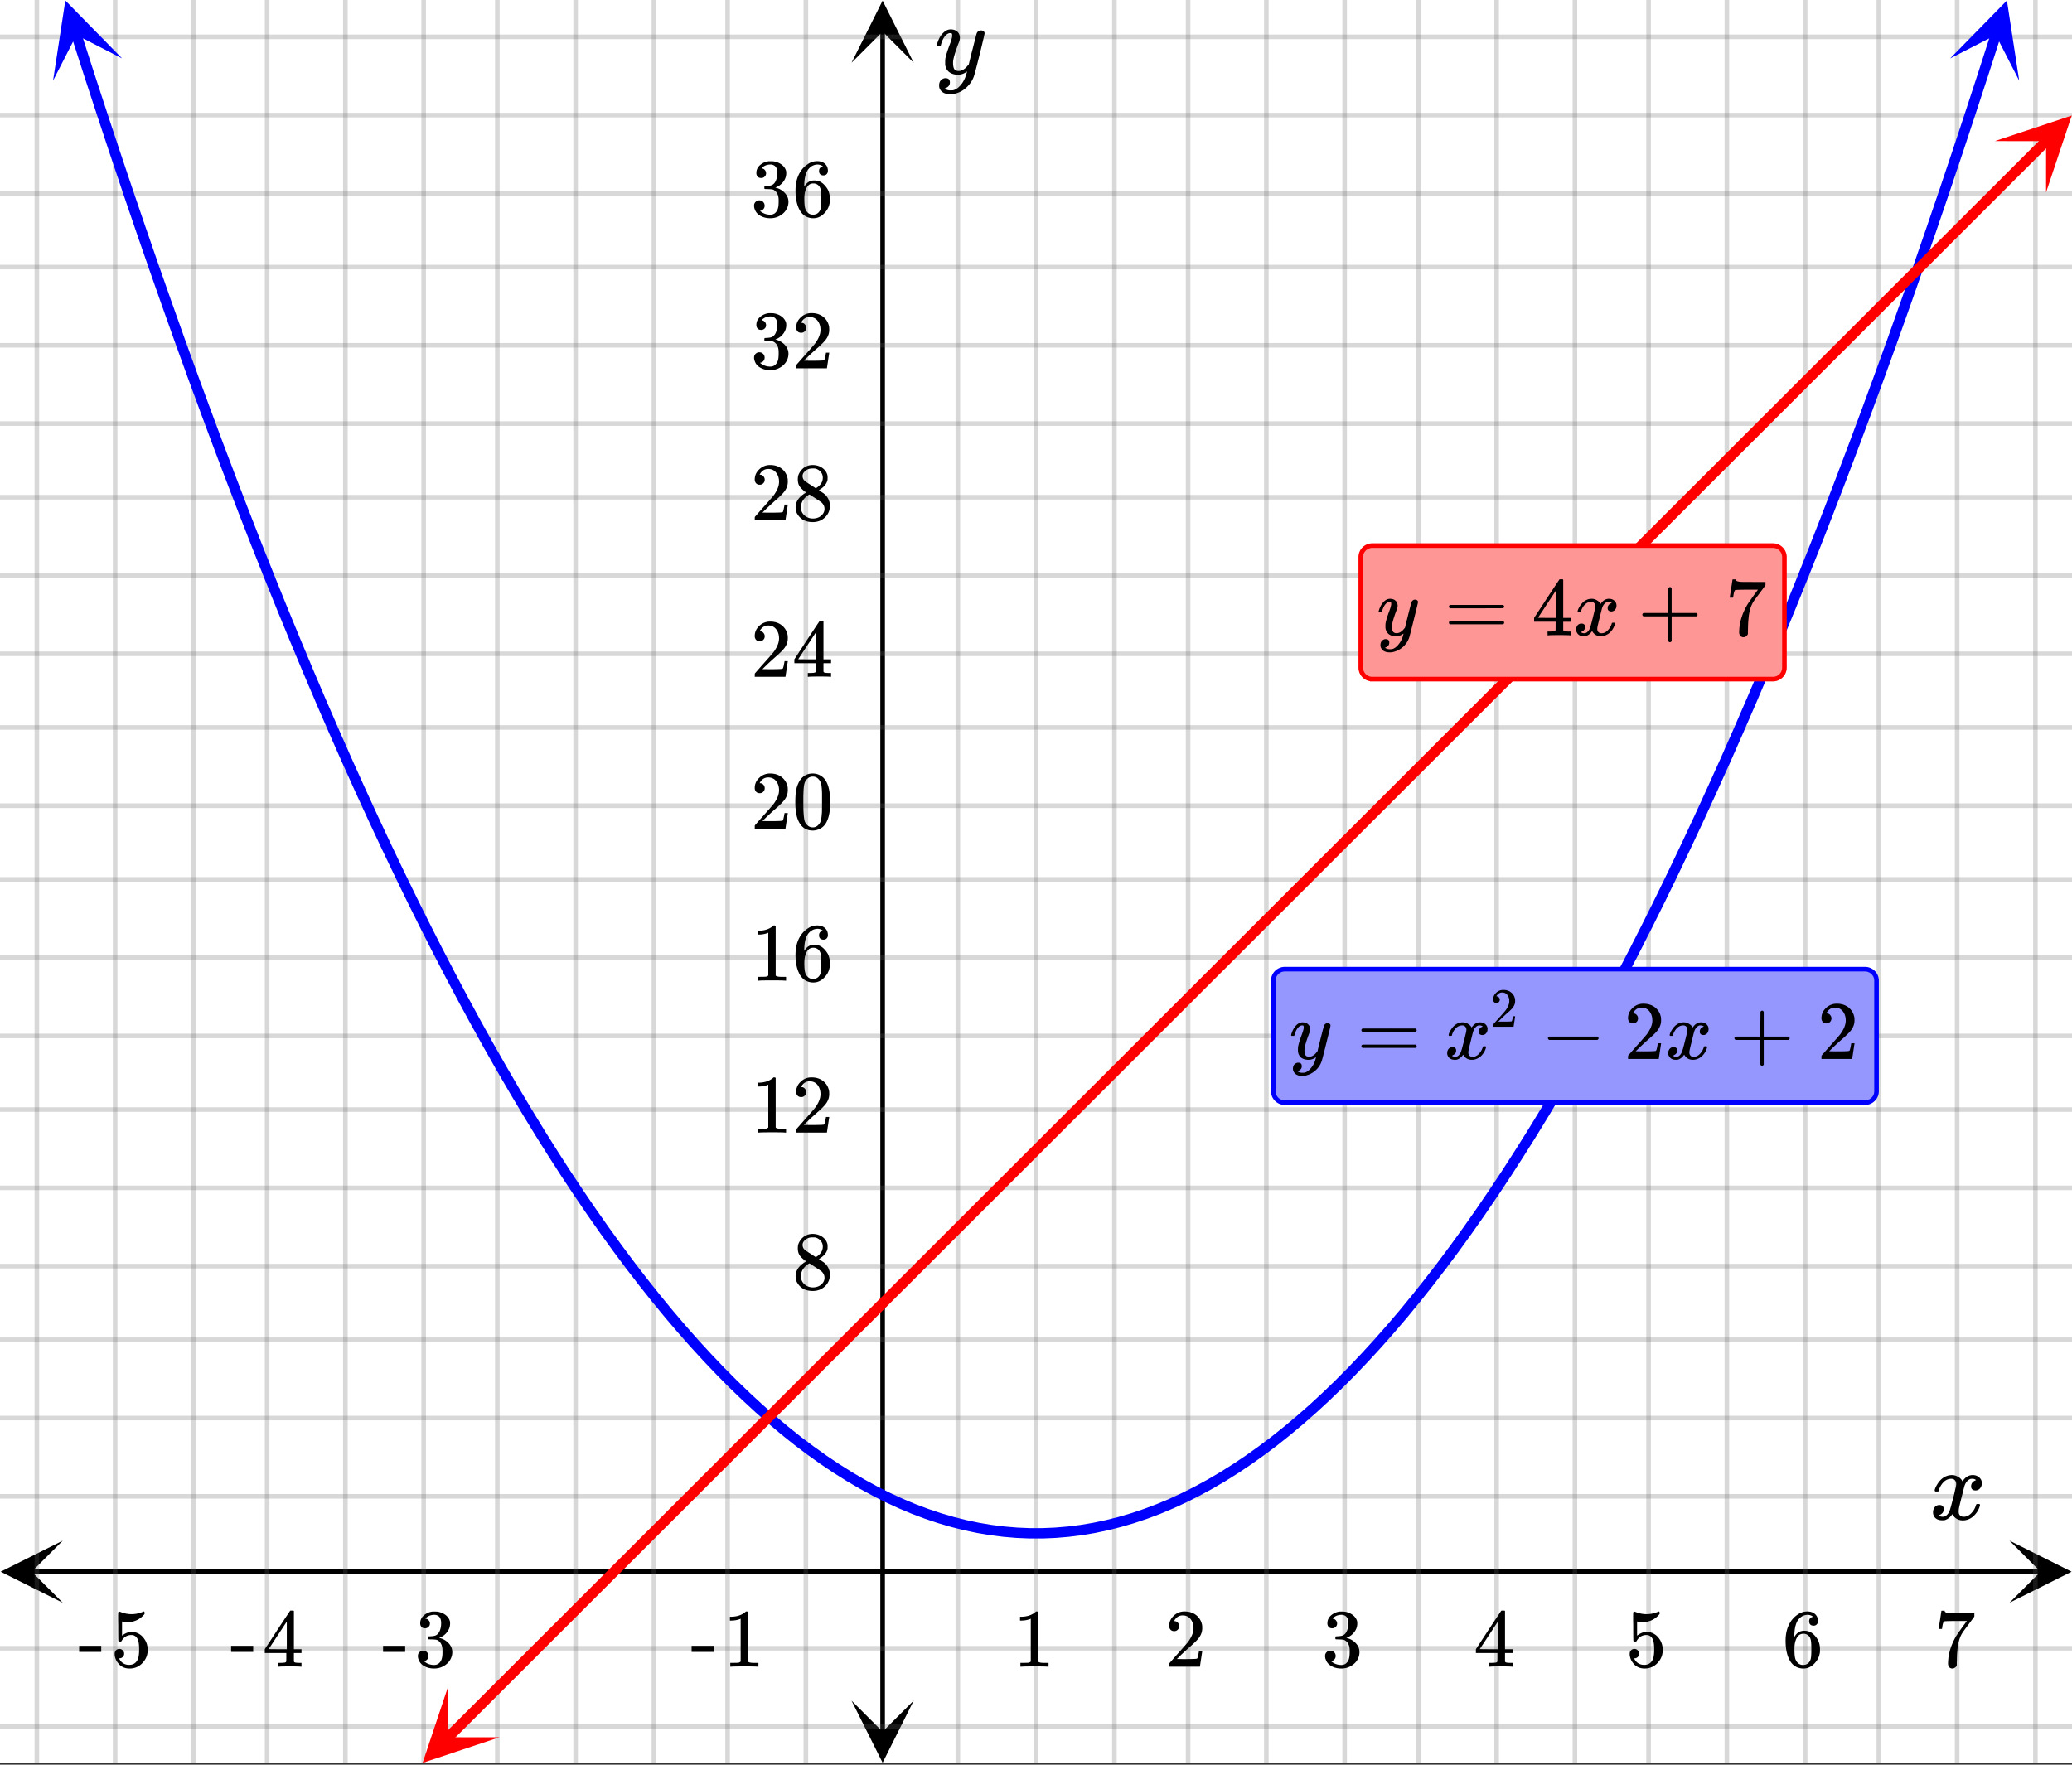
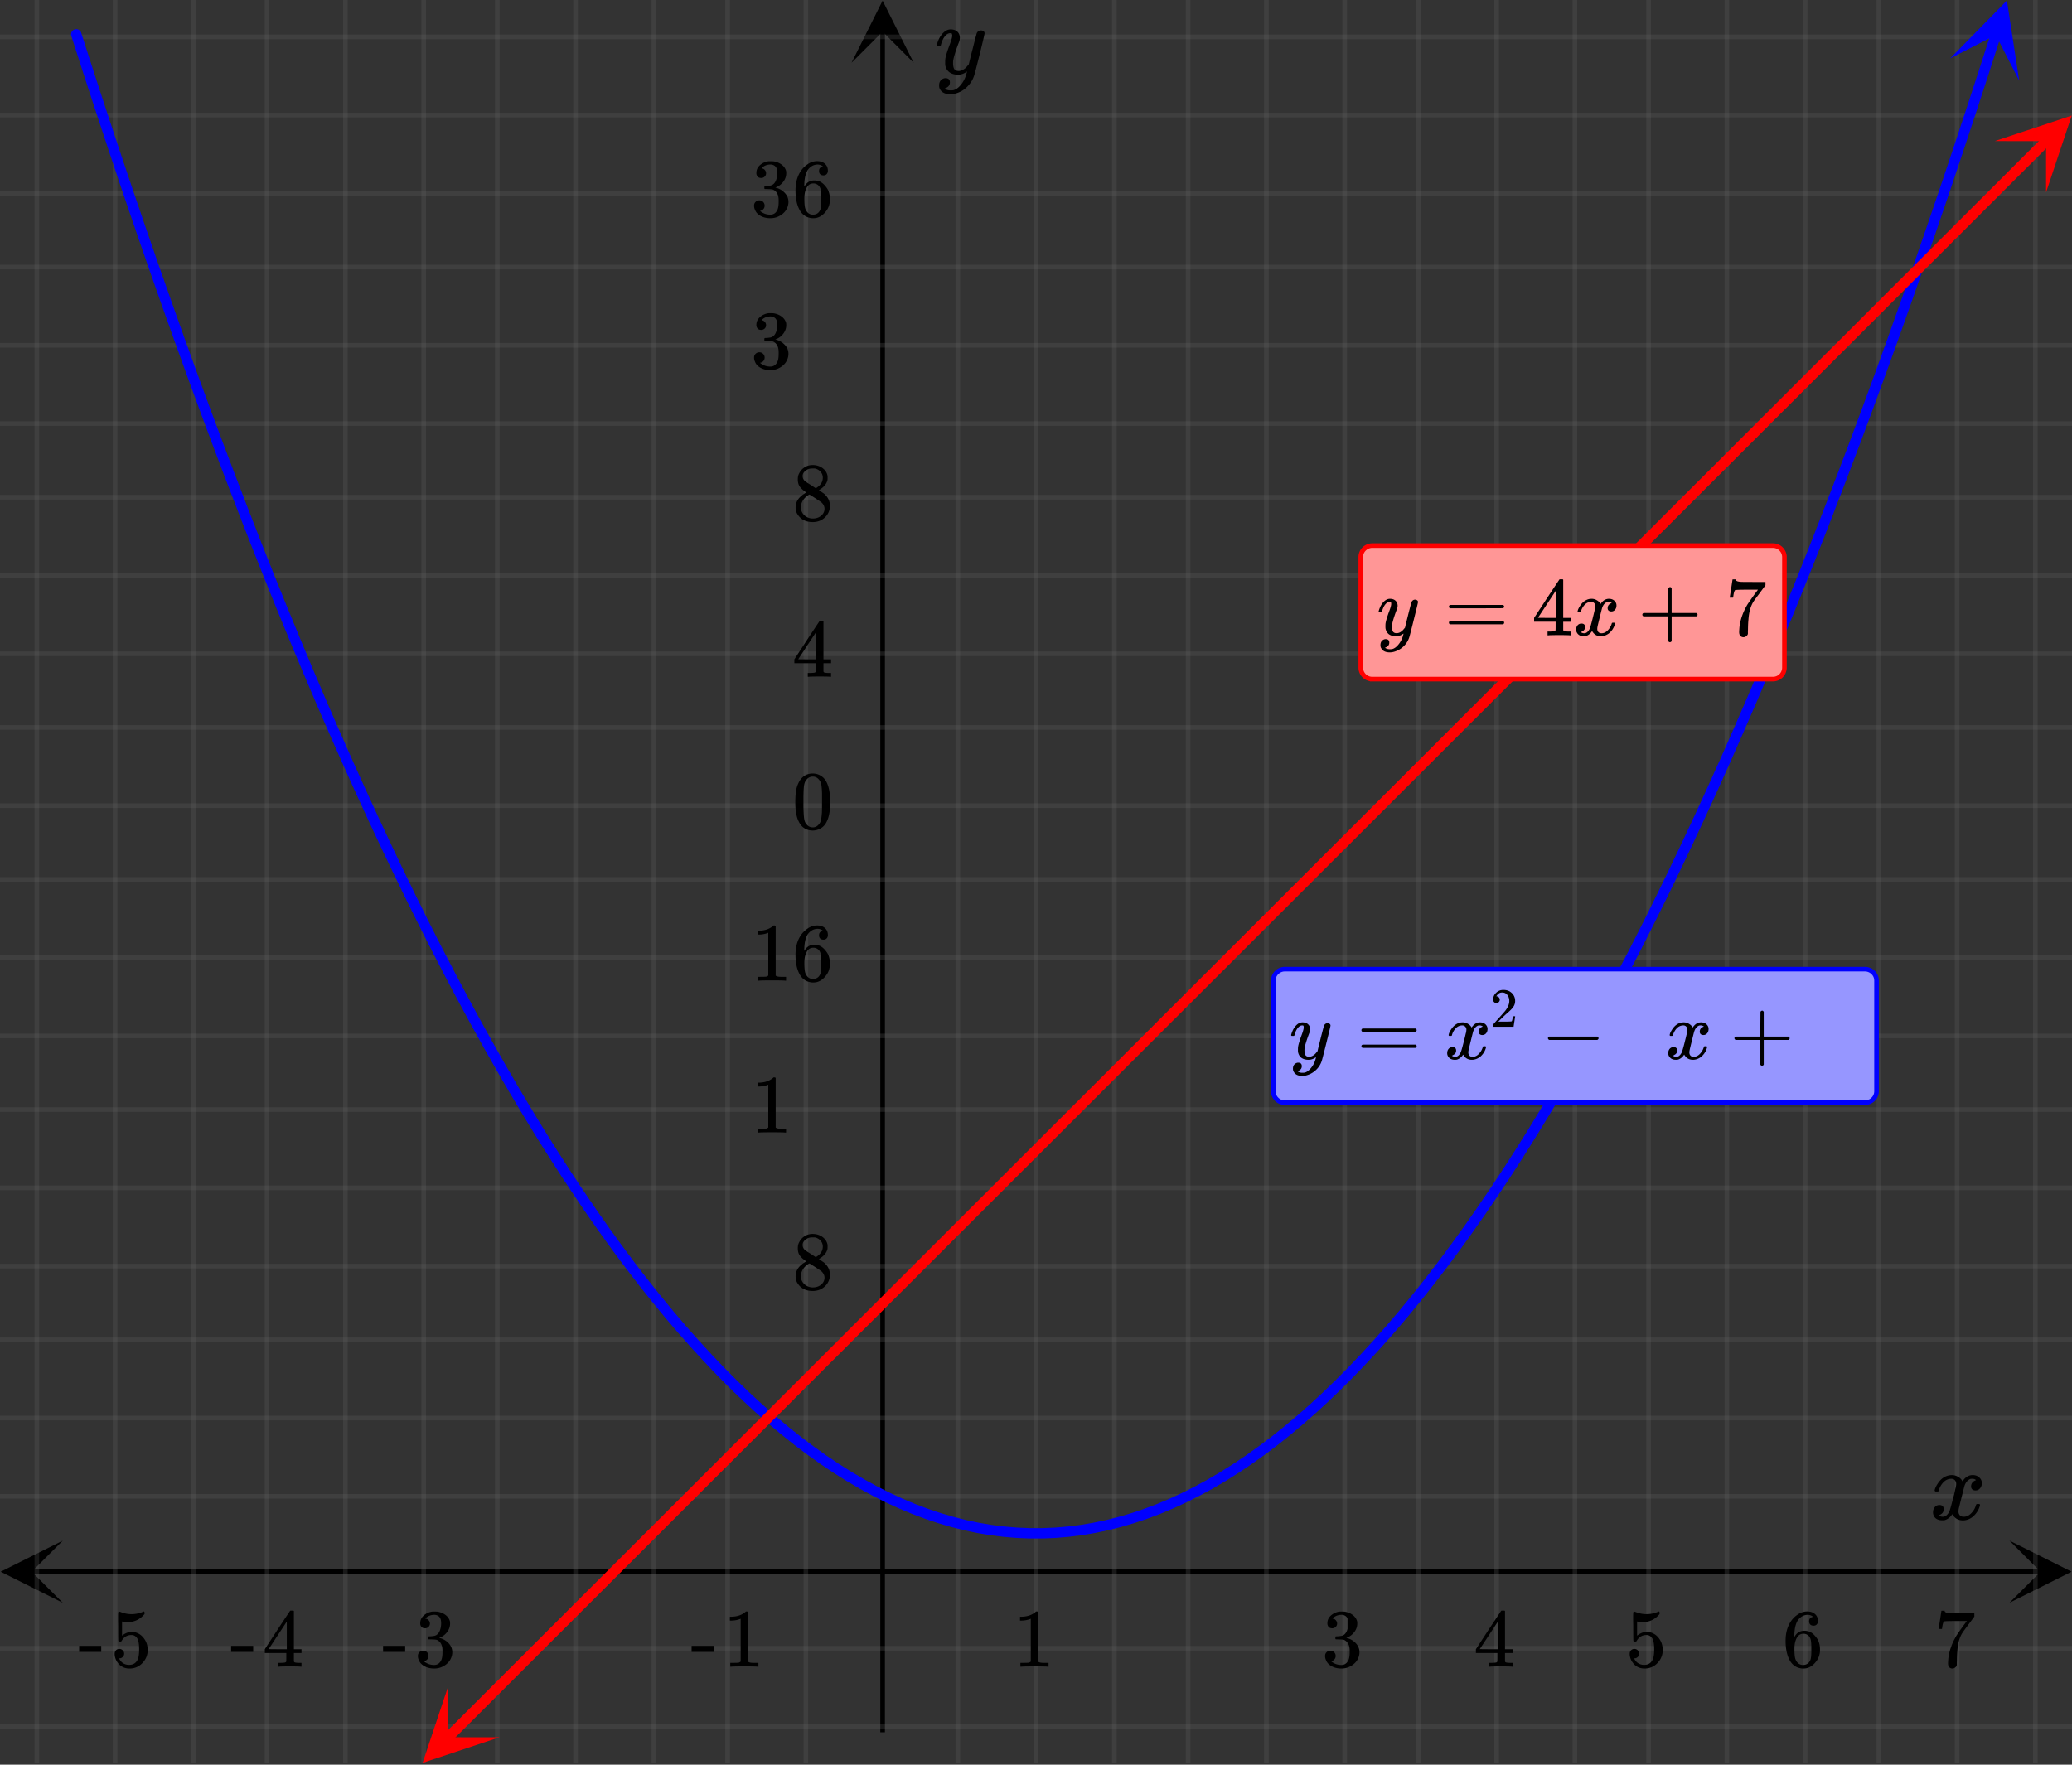
<svg xmlns="http://www.w3.org/2000/svg" xmlns:xlink="http://www.w3.org/1999/xlink" width="449.28" height="382.72" viewBox="0 0 336.96 287.04">
  <rect x="0" y="0" width="336.96" height="287.04" fill="#333333" stroke="none" />
  <defs>
    <symbol overflow="visible" id="p">
      <path d="M.953-4.531c-.074-.063-.11-.125-.11-.188.04-.289.212-.664.516-1.125.508-.77 1.149-1.21 1.922-1.328.145-.02.258-.031.344-.031.375 0 .723.101 1.047.297.32.187.55.43.687.718a3.71 3.71 0 0 0 .266-.343c.406-.446.867-.672 1.39-.672.446 0 .805.133 1.079.39.281.25.422.56.422.922 0 .336-.102.618-.297.844a.916.916 0 0 1-.75.344c-.211 0-.383-.055-.516-.172a.636.636 0 0 1-.187-.469c0-.5.27-.843.812-1.031a.921.921 0 0 0-.172-.125c-.105-.063-.261-.094-.468-.094-.149 0-.25.012-.313.032-.418.18-.727.539-.922 1.078-.031.093-.187.703-.469 1.828-.28 1.125-.433 1.758-.453 1.89a2.74 2.74 0 0 0-.047.5c0 .262.07.47.22.625.155.149.359.22.609.22.457 0 .867-.192 1.234-.579.375-.383.625-.813.75-1.281.039-.114.078-.176.11-.188.03-.02.113-.031.25-.031.206 0 .312.047.312.14 0 .012-.012.07-.031.172-.188.68-.57 1.266-1.141 1.766-.512.399-1.047.594-1.61.594-.761 0-1.34-.336-1.734-1.016-.312.492-.715.813-1.203.969-.105.02-.246.031-.422.031C1.441.156.992-.062.734-.5a1.316 1.316 0 0 1-.156-.656c0-.32.094-.598.281-.828a.95.95 0 0 1 .75-.344c.47 0 .704.23.704.687 0 .399-.188.688-.563.875l-.094.047-.078.031a.123.123 0 0 1-.047.016l-.047.016c0 .031.082.086.25.156.125.055.266.078.422.078.383 0 .723-.242 1.016-.734.113-.196.32-.907.625-2.125.07-.25.144-.524.219-.828.07-.301.125-.536.156-.704.039-.164.066-.265.078-.296.063-.29.094-.5.094-.625 0-.27-.074-.477-.219-.625-.137-.157-.328-.235-.578-.235-.492 0-.918.188-1.281.563a3.171 3.171 0 0 0-.75 1.297c-.024.105-.047.168-.079.187-.023.012-.109.016-.265.016zm0 0" />
    </symbol>
    <symbol overflow="visible" id="y">
      <path d="M7.531-7.031c.157 0 .285.043.39.125a.41.41 0 0 1 .173.343c0 .137-.266 1.278-.797 3.422-.531 2.137-.84 3.305-.922 3.516a4.073 4.073 0 0 1-.844 1.469 4.38 4.38 0 0 1-1.343 1.078c-.586.281-1.133.422-1.641.422-.824 0-1.387-.262-1.688-.781-.105-.157-.156-.376-.156-.657 0-.367.102-.652.313-.86.226-.21.468-.312.718-.312.477 0 .72.227.72.688 0 .394-.196.687-.579.875-.023.008-.047.02-.078.031-.031.02-.059.035-.078.047-.024.008-.043.016-.063.016l-.047.03c.032.063.145.13.344.204.176.063.352.094.531.094h.125c.188 0 .329-.012.422-.031.414-.118.805-.391 1.172-.829.375-.437.66-.96.86-1.562.113-.363.171-.578.171-.64 0-.009-.011-.005-.03.015a.546.546 0 0 0-.095.062c-.406.29-.855.438-1.343.438-.555 0-1.012-.133-1.375-.39-.356-.259-.586-.634-.688-1.126a4.332 4.332 0 0 1-.016-.5c0-.258.008-.46.032-.61.07-.456.32-1.253.75-2.39.238-.644.36-1.093.36-1.343A.756.756 0 0 0 2.78-6.5c-.031-.063-.094-.094-.187-.094h-.078c-.25 0-.493.117-.72.344-.355.355-.62.875-.796 1.563 0 .011-.008.03-.016.062a.22.22 0 0 1-.03.063l-.032.015C.91-4.535.89-4.53.859-4.53H.437c-.062-.063-.093-.11-.093-.14 0-.04.015-.118.047-.235.226-.758.57-1.352 1.03-1.782.364-.343.75-.515 1.157-.515.457 0 .82.125 1.094.375.27.25.406.594.406 1.031-.023.211-.039.324-.047.344 0 .074-.086.308-.25.703-.449 1.21-.715 2.094-.797 2.656a3.234 3.234 0 0 0-.015.375c0 .418.062.735.187.953.133.22.375.329.719.329.25 0 .484-.063.703-.188.227-.133.399-.266.516-.39.113-.126.258-.298.437-.516 0-.008.024-.117.078-.328.051-.22.13-.536.235-.954.101-.425.207-.832.312-1.218.407-1.625.63-2.477.672-2.563a.735.735 0 0 1 .703-.437zm0 0" />
    </symbol>
    <symbol overflow="visible" id="q">
      <path d="M5.61 0c-.157-.031-.872-.047-2.141-.047C2.207-.047 1.5-.03 1.344 0h-.157v-.625h.344c.52 0 .86-.008 1.016-.031.07-.008.18-.067.328-.172v-6.969c-.023 0-.059.016-.11.047a4.134 4.134 0 0 1-1.39.25h-.25v-.625h.25c.758-.02 1.39-.188 1.89-.5a2.46 2.46 0 0 0 .422-.313c.008-.03.063-.046.157-.046a.36.36 0 0 1 .234.078v8.078c.133.137.43.203.89.203h.798V0zm0 0" />
    </symbol>
    <symbol overflow="visible" id="r">
-       <path d="M1.484-5.781c-.25 0-.449-.078-.593-.235a.872.872 0 0 1-.22-.609c0-.645.243-1.195.735-1.656a2.46 2.46 0 0 1 1.766-.703c.77 0 1.41.21 1.922.625.508.418.82.964.937 1.64.008.168.016.32.016.453 0 .524-.156 1.012-.469 1.47-.25.374-.758.89-1.516 1.546-.324.281-.777.695-1.359 1.234l-.781.766 1.016.016c1.414 0 2.164-.024 2.25-.079.039-.007.085-.101.14-.28.031-.095.094-.4.188-.923v-.03h.53v.03l-.374 2.47V0h-5v-.25c0-.188.008-.29.031-.313.008-.007.383-.437 1.125-1.28.977-1.095 1.61-1.813 1.89-2.157.602-.82.907-1.57.907-2.25 0-.594-.156-1.086-.469-1.484-.312-.407-.746-.61-1.297-.61-.523 0-.945.235-1.265.703-.024.032-.047.079-.078.141a.274.274 0 0 0-.047.078c0 .012.02.016.062.016a.68.68 0 0 1 .547.25.801.801 0 0 1 .219.562c0 .23-.078.422-.235.578a.76.76 0 0 1-.578.235zm0 0" />
-     </symbol>
+       </symbol>
    <symbol overflow="visible" id="s">
      <path d="M1.719-6.25c-.25 0-.446-.07-.578-.219a.863.863 0 0 1-.204-.593c0-.508.196-.938.594-1.282a2.566 2.566 0 0 1 1.407-.625h.203c.312 0 .507.008.593.016.301.043.602.137.907.281.593.305.968.727 1.125 1.266.02.093.03.218.03.375 0 .523-.167.996-.5 1.422-.323.418-.73.714-1.218.89-.055.024-.055.04 0 .047.008 0 .05.012.125.031.55.157 1.016.446 1.39.86.376.418.563.89.563 1.422 0 .367-.086.718-.25 1.062-.218.461-.574.84-1.062 1.14-.492.302-1.04.454-1.64.454-.595 0-1.122-.125-1.579-.375-.46-.25-.766-.586-.922-1.016a1.45 1.45 0 0 1-.14-.656c0-.25.082-.453.25-.61a.831.831 0 0 1 .609-.25c.25 0 .453.087.61.25.163.169.25.372.25.61 0 .21-.063.39-.188.547a.768.768 0 0 1-.469.281l-.094.031c.489.407 1.047.61 1.672.61.5 0 .875-.239 1.125-.719.156-.29.234-.742.234-1.36v-.265c0-.852-.292-1.426-.875-1.719-.124-.05-.398-.082-.812-.093l-.563-.016-.046-.031c-.024-.02-.032-.086-.032-.204 0-.113.008-.18.032-.203.03-.03.054-.046.078-.046.25 0 .508-.02.781-.063.395-.05.695-.27.906-.656.207-.395.313-.867.313-1.422 0-.582-.157-.973-.469-1.172a1.131 1.131 0 0 0-.64-.188c-.45 0-.844.122-1.188.36l-.125.094a.671.671 0 0 0-.094.109l-.047.047a.88.88 0 0 0 .094.031c.176.024.328.11.453.266.125.148.188.32.188.515a.715.715 0 0 1-.235.547.76.76 0 0 1-.562.219zm0 0" />
    </symbol>
    <symbol overflow="visible" id="t">
      <path d="M6.234 0c-.125-.031-.71-.047-1.75-.047-1.074 0-1.671.016-1.796.047h-.126v-.625h.422c.383-.008.618-.031.704-.063a.286.286 0 0 0 .171-.14c.008-.008.016-.25.016-.719v-.672h-3.5v-.625l2.031-3.11A431.58 431.58 0 0 1 4.5-9.108c.02-.008.113-.016.281-.016h.25l.078.078v6.203h1.235v.625H5.109V-.89a.25.25 0 0 0 .079.157c.07.062.328.101.765.109h.39V0zm-2.28-2.844v-4.5L1-2.859l1.469.015zm0 0" />
    </symbol>
    <symbol overflow="visible" id="u">
      <path d="M1.438-2.89a.72.72 0 0 1 .546.234.72.72 0 0 1 .235.547c0 .21-.078.386-.235.53a.73.73 0 0 1-.515.22h-.094l.047.062c.133.293.336.531.61.719.28.187.609.281.984.281.644 0 1.101-.27 1.375-.812.175-.332.265-.907.265-1.72 0-.925-.125-1.55-.375-1.874-.23-.3-.515-.453-.86-.453-.698 0-1.23.308-1.593.922a.312.312 0 0 1-.094.125.761.761 0 0 1-.203.015c-.148 0-.23-.031-.25-.093-.023-.032-.031-.817-.031-2.36 0-.258-.008-.57-.016-.937v-.72c0-.5.032-.75.094-.75a.047.047 0 0 1 .047-.03l.25.078a4.646 4.646 0 0 0 3.625-.016.402.402 0 0 1 .172-.062c.07 0 .11.086.11.25v.171C4.8-7.686 3.878-7.25 2.765-7.25c-.282 0-.532-.023-.75-.078l-.141-.031v2.312c.508-.406 1.035-.61 1.578-.61.164 0 .348.024.547.063.602.157 1.094.5 1.469 1.032.383.523.578 1.14.578 1.859 0 .812-.29 1.515-.86 2.11-.562.593-1.261.89-2.093.89C2.52.297 2.035.14 1.64-.172a1.618 1.618 0 0 1-.438-.453C.93-.945.758-1.348.687-1.828c0-.02-.007-.055-.015-.11v-.14c0-.25.07-.445.219-.594a.745.745 0 0 1 .546-.219zm0 0" />
    </symbol>
    <symbol overflow="visible" id="v">
      <path d="M5.031-8.11c-.199-.195-.48-.304-.843-.328-.625 0-1.153.274-1.579.813-.418.586-.625 1.492-.625 2.719L2-4.86l.11-.172c.363-.54.859-.813 1.484-.813.414 0 .781.09 1.094.266a2.6 2.6 0 0 1 .64.547c.219.242.395.492.531.75.196.449.297.933.297 1.453v.234c0 .211-.027.403-.078.578-.105.532-.383 1.032-.828 1.5-.387.407-.82.66-1.297.766a2.688 2.688 0 0 1-.547.047c-.168 0-.32-.016-.453-.047-.668-.125-1.2-.484-1.594-1.078C.83-1.66.563-2.79.563-4.218c0-.97.171-1.817.515-2.548.344-.726.82-1.296 1.438-1.703a2.62 2.62 0 0 1 1.562-.515c.531 0 .953.14 1.266.421.32.282.484.665.484 1.141 0 .23-.07.414-.203.547-.125.137-.297.203-.516.203-.218 0-.398-.062-.53-.187-.126-.125-.188-.301-.188-.532 0-.406.21-.644.64-.718zm-.593 3.235a1.18 1.18 0 0 0-.97-.484c-.335 0-.605.105-.812.312C2.22-4.597 2-3.883 2-2.907c0 .794.05 1.345.156 1.657.094.273.242.5.453.688.22.187.477.28.782.28.457 0 .804-.171 1.046-.515.133-.187.22-.41.25-.672.04-.258.063-.64.063-1.14v-.422c0-.508-.023-.895-.063-1.156a1.566 1.566 0 0 0-.25-.688zm0 0" />
    </symbol>
    <symbol overflow="visible" id="w">
      <path d="M.734-6.172C.742-6.192.82-6.68.97-7.64l.219-1.453c0-.008.085-.015.265-.015h.266v.046c0 .094.066.172.203.235.133.062.367.105.703.125.344.012 1.102.015 2.281.015h1.64v.532l-.921 1.25c-.137.187-.293.398-.469.625l-.39.531a7.378 7.378 0 0 0-.157.234c-.468.73-.746 1.704-.828 2.922-.043.375-.07.883-.078 1.516 0 .125-.008.258-.015.39v.438a.62.62 0 0 1-.266.375.674.674 0 0 1-.438.172.692.692 0 0 1-.53-.219c-.126-.144-.188-.351-.188-.625 0-.125.015-.379.046-.765.133-1.208.555-2.426 1.266-3.657.176-.281.55-.82 1.125-1.625l.625-.843h-1.25c-1.574 0-2.398.027-2.469.078-.043.023-.093.12-.156.296a3.92 3.92 0 0 0-.125.625c-.023.157-.039.247-.047.266v.031H.734zm0 0" />
    </symbol>
    <symbol overflow="visible" id="x">
      <path d="M.14-2.406v-.985h3.594v.985zm0 0" />
    </symbol>
    <symbol overflow="visible" id="z">
      <path d="M2.313-4.516c-.438-.289-.778-.593-1.016-.906-.242-.312-.36-.723-.36-1.234 0-.383.07-.707.22-.969.195-.406.488-.734.874-.984.383-.25.82-.375 1.313-.375.613 0 1.144.164 1.594.484.445.324.722.734.828 1.234.007.055.015.164.015.329 0 .199-.008.328-.015.39-.137.594-.547 1.11-1.235 1.547l-.156.11c.5.343.758.523.781.53.664.544 1 1.215 1 2.016 0 .73-.265 1.356-.797 1.875-.53.508-1.199.766-2 .766C2.254.297 1.441-.11.922-.922c-.23-.32-.344-.71-.344-1.172 0-.976.578-1.785 1.735-2.422zM5-6.922c0-.383-.125-.71-.375-.984a1.69 1.69 0 0 0-.922-.516h-.437c-.48 0-.883.164-1.204.485-.23.21-.343.453-.343.734 0 .387.164.695.5.922.039.043.328.23.86.562l.78.516c.008-.008.067-.047.172-.11a2.95 2.95 0 0 0 .25-.187C4.758-5.883 5-6.36 5-6.922zM1.437-2.109c0 .523.192.96.579 1.312a2.01 2.01 0 0 0 1.359.516c.363 0 .695-.07 1-.219.3-.156.531-.36.688-.61.144-.226.218-.472.218-.734 0-.383-.156-.726-.468-1.031-.075-.07-.45-.328-1.125-.766l-.407-.265C3.133-4 3.02-4.07 2.937-4.125l-.109-.063-.156.079c-.563.367-.938.812-1.125 1.343-.074.243-.11.461-.11.657zm0 0" />
    </symbol>
    <symbol overflow="visible" id="A">
      <path d="M1.297-7.89c.5-.727 1.187-1.094 2.062-1.094.657 0 1.227.226 1.72.671.25.243.456.547.624.922.332.75.5 1.778.5 3.079 0 1.398-.195 2.46-.578 3.187-.25.523-.621.902-1.11 1.14a2.534 2.534 0 0 1-1.14.282c-1.031 0-1.79-.473-2.266-1.422-.386-.727-.578-1.79-.578-3.188 0-.832.051-1.519.156-2.062a4.48 4.48 0 0 1 .61-1.516zm3.031-.157a1.24 1.24 0 0 0-.953-.437c-.375 0-.7.148-.969.437-.199.211-.336.465-.406.766-.074.293-.121.797-.14 1.515 0 .063-.008.246-.016.547v.735c0 .855.008 1.453.031 1.796.031.637.082 1.09.156 1.36.07.273.207.508.406.703.25.273.563.406.938.406.363 0 .664-.133.906-.406.196-.195.332-.43.407-.703.07-.27.128-.723.171-1.36.008-.343.016-.94.016-1.796v-.735-.547c-.023-.718-.07-1.222-.14-1.515-.075-.301-.212-.555-.407-.766zm0 0" />
    </symbol>
    <symbol overflow="visible" id="C">
      <path d="M.75-4.672c0-.125.063-.219.188-.281H9.53c.133.062.203.156.203.281 0 .094-.062.18-.187.25l-4.281.016H.969C.82-4.457.75-4.546.75-4.672zm0 2.61c0-.133.07-.223.219-.266h8.578a.249.249 0 0 0 .062.047l.063.047c.02.011.035.039.047.078.008.031.015.062.015.094 0 .117-.07.203-.203.265H.937C.813-1.859.75-1.945.75-2.063zm0 0" />
    </symbol>
    <symbol overflow="visible" id="E">
      <path d="M1.328-3.094c-.137-.07-.203-.164-.203-.281 0-.113.066-.203.203-.266h7.828c.133.075.203.168.203.282 0 .105-.07.195-.203.265zm0 0" />
    </symbol>
    <symbol overflow="visible" id="G">
      <path d="M.938-3.094C.813-3.164.75-3.258.75-3.375c0-.113.063-.203.188-.266h4.03v-2.015l.016-2.032c.094-.113.18-.171.266-.171.113 0 .203.07.266.203v4.015H9.53c.133.075.203.168.203.282 0 .105-.07.195-.203.265H5.516V.922c-.063.125-.157.187-.282.187-.117 0-.203-.062-.265-.187v-4.016zm0 0" />
    </symbol>
    <symbol overflow="visible" id="B">
      <path d="M6.234-5.813c.125 0 .227.04.313.11.094.062.14.152.14.266 0 .117-.226 1.058-.671 2.828C5.578-.836 5.328.133 5.266.312a3.459 3.459 0 0 1-.688 1.22 3.641 3.641 0 0 1-1.11.874c-.491.239-.945.36-1.359.36-.687 0-1.152-.22-1.39-.657-.094-.125-.14-.304-.14-.53 0-.306.085-.544.265-.72.187-.168.379-.25.578-.25.394 0 .594.188.594.563 0 .332-.157.578-.47.734a.298.298 0 0 1-.062.032.295.295 0 0 0-.078.03c-.011.009-.023.016-.031.016L1.328 2c.031.05.129.11.297.172.133.05.273.078.422.078h.11c.155 0 .273-.012.359-.031.332-.094.648-.324.953-.688A3.69 3.69 0 0 0 4.188.25c.093-.3.14-.477.14-.531 0-.008-.012-.004-.031.015a.358.358 0 0 1-.078.047c-.336.239-.703.36-1.11.36-.46 0-.84-.106-1.14-.313-.293-.219-.48-.531-.563-.937a2.932 2.932 0 0 1-.015-.407c0-.218.007-.382.03-.5.063-.394.266-1.054.61-1.984.196-.531.297-.898.297-1.11a.838.838 0 0 0-.031-.265c-.024-.05-.074-.078-.156-.078h-.063c-.21 0-.406.094-.594.281-.293.293-.511.727-.656 1.297 0 .012-.008.027-.015.047a.188.188 0 0 1-.032.047l-.015.015c-.012.012-.028.016-.047.016h-.36C.305-3.8.281-3.836.281-3.86a.97.97 0 0 1 .047-.203c.188-.625.469-1.113.844-1.468.3-.282.617-.422.953-.422.383 0 .688.105.906.312.227.2.344.485.344.86-.023.168-.04.261-.047.281 0 .055-.07.246-.203.578-.367 1-.586 1.735-.656 2.203a1.857 1.857 0 0 0-.016.297c0 .344.05.61.156.797.114.18.313.266.594.266.207 0 .406-.051.594-.157a1.84 1.84 0 0 0 .422-.328c.093-.101.21-.242.36-.422a32.833 32.833 0 0 1 .25-1.063c.093-.35.175-.687.25-1 .343-1.35.534-2.062.577-2.124a.592.592 0 0 1 .578-.36zm0 0" />
    </symbol>
    <symbol overflow="visible" id="D">
      <path d="M.781-3.75C.727-3.8.703-3.848.703-3.89c.031-.25.172-.563.422-.938.414-.633.941-1.004 1.578-1.11.133-.007.235-.015.297-.015.313 0 .598.086.86.25.269.156.46.355.578.594.113-.157.187-.25.218-.282.332-.375.711-.562 1.14-.562.364 0 .661.105.891.312.227.211.344.465.344.766 0 .281-.078.516-.234.703a.776.776 0 0 1-.625.281.64.64 0 0 1-.422-.14.521.521 0 0 1-.156-.39c0-.415.222-.696.672-.845a.58.58 0 0 0-.141-.093.705.705 0 0 0-.39-.094.91.91 0 0 0-.266.031c-.336.149-.586.445-.75.89-.032.075-.164.579-.39 1.516-.231.93-.356 1.45-.376 1.563a1.827 1.827 0 0 0-.047.406c0 .211.063.383.188.516.125.125.289.187.5.187.383 0 .726-.16 1.031-.484.3-.32.508-.676.625-1.063.02-.082.04-.129.063-.14.03-.02.109-.031.234-.031.164 0 .25.039.25.109 0 .012-.012.058-.031.14-.149.563-.461 1.055-.938 1.47-.43.323-.875.484-1.344.484-.625 0-1.101-.282-1.421-.844-.262.406-.594.68-1 .812-.086.02-.2.032-.344.032-.524 0-.89-.188-1.11-.563a.953.953 0 0 1-.14-.531c0-.27.078-.5.234-.688a.798.798 0 0 1 .625-.28c.395 0 .594.187.594.562 0 .336-.164.574-.484.718a.359.359 0 0 1-.063.047l-.078.031c-.012.012-.024.016-.031.016h-.032c0 .031.063.074.188.125a.817.817 0 0 0 .36.078c.32 0 .597-.203.827-.61.102-.163.282-.75.532-1.75.05-.206.109-.437.171-.687.063-.257.11-.457.141-.593.031-.133.05-.211.063-.235a2.86 2.86 0 0 0 .078-.531.678.678 0 0 0-.188-.5.613.613 0 0 0-.484-.203c-.406 0-.762.156-1.063.469a2.562 2.562 0 0 0-.609 1.078c-.012.074-.031.12-.063.14a.752.752 0 0 1-.218.016zm0 0" />
    </symbol>
    <symbol overflow="visible" id="F">
      <path d="M.984-3.86a.492.492 0 0 1-.39-.156.558.558 0 0 1-.14-.39c0-.438.16-.805.483-1.11.32-.312.711-.468 1.172-.468.52 0 .946.14 1.282.421.343.282.55.649.625 1.094.007.106.015.203.015.297 0 .344-.105.668-.312.969-.168.25-.508.594-1.016 1.031-.219.188-.515.465-.89.828l-.532.516h.672c.945 0 1.445-.016 1.5-.047.031 0 .063-.063.094-.188.02-.062.062-.265.125-.609v-.031h.36v.031l-.25 1.64V0H.452v-.172A.67.67 0 0 1 .47-.375c0-.008.25-.297.75-.86.656-.718 1.078-1.195 1.265-1.437.395-.539.594-1.039.594-1.5 0-.394-.105-.723-.312-.984-.2-.27-.485-.407-.86-.407-.343 0-.625.157-.843.47A.545.545 0 0 1 1-5a.223.223 0 0 0-.016.063h.047a.45.45 0 0 1 .36.171c.093.106.14.23.14.375a.513.513 0 0 1-.156.375.498.498 0 0 1-.39.157zm0 0" />
    </symbol>
    <clipPath id="a">
-       <path d="M0 0h336.96v286.824H0zm0 0" />
-     </clipPath>
+       </clipPath>
    <clipPath id="b">
      <path d="M.102 250.594H11V261H.102zm0 0" />
    </clipPath>
    <clipPath id="c">
      <path d="M326.79 250.594h10.17V261h-10.17zm0 0" />
    </clipPath>
    <clipPath id="d">
      <path d="M5 0h327v286.824H5zm0 0" />
    </clipPath>
    <clipPath id="e">
-       <path d="M138.48 276H149v10.723h-10.52zm0 0" />
-     </clipPath>
+       </clipPath>
    <clipPath id="f">
      <path d="M138.48 0H149v10.21h-10.52zm0 0" />
    </clipPath>
    <clipPath id="g">
      <path d="M0 5h336.96v277H0zm0 0" />
    </clipPath>
    <clipPath id="h">
      <path d="M8 0h12v14H8zm0 0" />
    </clipPath>
    <clipPath id="i">
-       <path d="M16.238-1.727l8.14 25.258-25.26 8.14-8.141-25.257zm0 0" />
-     </clipPath>
+       </clipPath>
    <clipPath id="j">
      <path d="M317 0h12v14h-12zm0 0" />
    </clipPath>
    <clipPath id="k">
      <path d="M317.145 9.5l8.14-25.262 25.258 8.14-8.14 25.263zm0 0" />
    </clipPath>
    <clipPath id="l">
      <path d="M68 274h14v12.824H68zm0 0" />
    </clipPath>
    <clipPath id="m">
      <path d="M64.563 282.57l18.773-18.757 18.758 18.773-18.774 18.758zm0 0" />
    </clipPath>
    <clipPath id="n">
      <path d="M324 18h12.96v14H324zm0 0" />
    </clipPath>
    <clipPath id="o">
      <path d="M324.406 22.953L343.18 4.195l18.757 18.774-18.773 18.758zm0 0" />
    </clipPath>
  </defs>
  <g clip-path="url(#a)" fill="#fff">
    <path d="M0 0h337v286.824H0zm0 0" />
    <path d="M0 0h337v286.824H0zm0 0" />
  </g>
  <path d="M5.055 255.648h326.89" fill="none" stroke="#000" stroke-width=".749" />
  <g clip-path="url(#b)">
    <path d="M10.21 250.594L.103 255.648l10.109 5.055-5.055-5.055zm0 0" />
  </g>
  <g clip-path="url(#c)">
    <path d="M326.79 250.594l10.108 5.054-10.109 5.055 5.055-5.055zm0 0" />
  </g>
  <g clip-path="url(#d)">
    <path d="M155.77 0v286.824M168.5 0v286.824M181.23 0v286.824M193.216 0v286.824M205.945 0v286.824M218.675 0v286.824M230.657 0v286.824M243.391 0v286.824M256.12 0v286.824M268.101 0v286.824M280.833 0v286.824M293.562 0v286.824M305.548 0v286.824M318.277 0v286.824M331.007 0v286.824M131.056 0v286.824M118.325 0v286.824M106.343 0v286.824M93.609 0v286.824M80.88 0v286.824M68.899 0v286.824M56.167 0v286.824M43.438 0v286.824M31.453 0v286.824M18.723 0v286.824M5.993 0v286.824" fill="none" stroke-linecap="round" stroke-linejoin="round" stroke="#666" stroke-opacity=".251" stroke-width=".749" />
  </g>
  <path d="M143.535 281.77V5.055" fill="none" stroke="#000" stroke-width=".749" />
  <g clip-path="url(#e)">
    <path d="M138.48 276.613l5.055 10.11 5.059-10.11-5.059 5.055zm0 0" />
  </g>
  <g clip-path="url(#f)">
    <path d="M138.48 10.21L143.535.103l5.059 10.109-5.059-5.055zm0 0" />
  </g>
  <g clip-path="url(#g)">
    <path d="M0 243.39h337M0 230.657h337M0 217.926h337M0 205.946h337M0 193.214h337M0 180.48h337M0 168.5h337M0 155.77h337M0 143.04h337M0 131.054h337M0 118.325h337M0 106.343h337M0 93.609h337M0 80.88h337M0 68.899h337M0 56.167h337M0 43.438h337M0 31.453h337M0 18.723h337M0 5.993h337M0 268.101h337M0 280.832h337" fill="none" stroke-linecap="round" stroke-linejoin="round" stroke="#666" stroke-opacity=".251" stroke-width=".749" />
  </g>
  <path d="M12.398 5.582l2.094 6.504L16.59 18.5l2.094 6.324 2.093 6.239 2.098 6.152 2.094 6.062 2.097 5.973 2.094 5.887 2.094 5.8 2.098 5.711 2.093 5.622 2.098 5.535 2.094 5.449 2.093 5.36 2.098 5.273 2.094 5.183 2.098 5.094 2.093 5.008 2.094 4.922 2.098 4.832 2.093 4.746 2.098 4.656 2.094 4.567 2.094 4.48 2.097 4.395 2.094 4.304 2.098 4.219 2.093 4.129 2.098 4.043 2.094 3.953 2.094 3.867 2.097 3.778 2.094 3.687 2.098 3.606 2.093 3.511 2.094 3.43 2.098 3.336 2.094 3.254 2.097 3.16 2.094 3.078 2.094 2.984 2.097 2.903 2.094 2.808 2.098 2.727 2.094 2.633 2.093 2.55 2.098 2.461 2.094 2.372 2.097 2.285 2.094 2.195 2.094 2.11 2.097 2.019 2.094 1.934 2.098 1.843 2.094 1.758 2.093 1.672 2.098 1.578 2.094 1.496 2.097 1.406 2.094 1.317 2.098 1.23 2.094 1.14 2.093 1.056 2.098.968 2.094.88 2.097.788 2.094.703 2.094.614 2.098.527 2.093.441 2.098.352 2.094.262 2.093.176 2.098.09h2.094l2.098-.09 2.093-.176 2.094-.262 2.098-.352 2.093-.44 2.098-.528 2.094-.614 2.094-.703 2.097-.789 2.094-.879 2.098-.968 2.093-1.055 2.094-1.14 2.098-1.231 2.094-1.317 2.097-1.406 2.094-1.496 2.098-1.578 2.093-1.672 2.094-1.758 2.098-1.843 2.094-1.934 2.097-2.02 2.094-2.109 2.094-2.195 2.097-2.285 2.094-2.372 2.098-2.46 2.094-2.551 2.093-2.633 2.098-2.727 2.094-2.808 2.097-2.903 2.094-2.984 2.094-3.078 2.098-3.16 2.093-3.254 2.098-3.336 2.094-3.43 2.093-3.511 2.098-3.606 2.094-3.687 2.097-3.778 2.094-3.867 2.094-3.953 2.098-4.043 2.093-4.129 2.098-4.219 2.094-4.304 2.097-4.395 2.094-4.48 2.094-4.567 2.098-4.656 2.093-4.746 2.098-4.832 2.094-4.922 2.094-5.008 2.097-5.094 2.094-5.183 2.098-5.274 2.093-5.36 2.094-5.448 2.098-5.535 2.093-5.622 2.098-5.71 2.094-5.801 2.094-5.887 2.097-5.973 2.094-6.062 2.098-6.152 2.093-6.239 2.094-6.324 2.098-6.414 2.094-6.504" fill="none" stroke-width="1.685" stroke-linecap="round" stroke-linejoin="round" stroke="#00f" />
  <g clip-path="url(#h)">
    <g clip-path="url(#i)">
      <path d="M19.855 9.5L10.625.082 8.629 13.117l3.805-7.422zm0 0" fill="#00f" />
    </g>
  </g>
  <g clip-path="url(#j)">
    <g clip-path="url(#k)">
      <path d="M317.145 9.5l9.23-9.418 1.996 13.035-3.805-7.422zm0 0" fill="#00f" />
    </g>
  </g>
  <path d="M72.816 282.656l3.493-3.484 3.488-3.488 1.746-1.743 1.746-1.746 1.746-1.742 3.488-3.488 3.493-3.484 1.742-1.747 3.492-3.484 1.742-1.746 3.492-3.484 3.489-3.489 1.746-1.742 1.746-1.746 1.746-1.742 3.488-3.488 1.746-1.743 3.489-3.488 1.746-1.742 3.488-3.488 1.746-1.743 1.746-1.746 1.746-1.742 3.489-3.488 3.492-3.485 1.742-1.746 3.492-3.484 1.742-1.746 3.492-3.484 3.489-3.489 1.746-1.742 1.746-1.746 1.746-1.742 3.488-3.488 3.493-3.485 1.742-1.746 3.492-3.484 1.742-1.746 3.492-3.485 3.489-3.488 1.746-1.742 1.746-1.746 1.746-1.743 1.742-1.746 3.492-3.484 1.742-1.746 3.493-3.485 3.488-3.488 1.746-1.742 1.746-1.746 1.746-1.742 3.488-3.489 3.493-3.484 1.742-1.746 3.492-3.484 1.742-1.746 3.492-3.485 3.489-3.488 1.746-1.742 1.746-1.746 1.746-1.743 3.488-3.488 1.746-1.742 3.489-3.488 3.492-3.485 1.742-1.746 1.746-1.742 1.746-1.746 1.746-1.742 3.489-3.489 3.492-3.484 1.742-1.746 3.492-3.484 1.742-1.747 3.492-3.484 3.489-3.488 1.746-1.742 1.746-1.746 1.746-1.743 3.488-3.488 1.746-1.742 3.489-3.488 3.492-3.485 1.742-1.746 3.492-3.484 3.489-3.489 1.746-1.742 1.746-1.746L299.676 56l3.488-3.488 1.746-1.742 1.742-1.747 3.493-3.484 3.488-3.488 1.746-1.742 1.746-1.746 1.746-1.743 3.488-3.488 3.493-3.484 1.742-1.746 3.492-3.485 1.742-1.746" fill="none" stroke-width="1.685" stroke-linecap="round" stroke-linejoin="round" stroke="red" />
  <g clip-path="url(#l)">
    <g clip-path="url(#m)">
      <path d="M72.906 274.234l-4.176 12.508 12.512-4.164-8.34-.004zm0 0" fill="red" />
    </g>
  </g>
  <g clip-path="url(#n)">
    <g clip-path="url(#o)">
      <path d="M324.406 22.953l12.512-4.164-4.176 12.508.004-8.34zm0 0" fill="red" />
    </g>
  </g>
  <use xlink:href="#p" x="313.784" y="247.133" />
  <use xlink:href="#q" x="164.756" y="271.098" />
  <use xlink:href="#r" x="189.469" y="271.098" />
  <use xlink:href="#s" x="214.931" y="271.098" />
  <use xlink:href="#t" x="239.644" y="271.098" />
  <use xlink:href="#u" x="264.358" y="271.098" />
  <use xlink:href="#v" x="289.82" y="271.098" />
  <use xlink:href="#w" x="314.533" y="271.098" />
  <use xlink:href="#x" x="112.333" y="271.098" />
  <use xlink:href="#q" x="117.576" y="271.098" />
  <use xlink:href="#x" x="62.158" y="271.098" />
  <use xlink:href="#s" x="67.4" y="271.098" />
  <use xlink:href="#x" x="37.444" y="271.098" />
  <use xlink:href="#t" x="42.687" y="271.098" />
  <use xlink:href="#x" x="12.731" y="271.098" />
  <use xlink:href="#u" x="17.973" y="271.098" />
  <use xlink:href="#y" x="152.024" y="11.982" />
  <use xlink:href="#z" x="128.809" y="209.689" />
  <use xlink:href="#q" x="122.069" y="184.227" />
  <use xlink:href="#r" x="128.809" y="184.227" />
  <use xlink:href="#q" x="122.069" y="159.513" />
  <use xlink:href="#v" x="128.809" y="159.513" />
  <use xlink:href="#r" x="122.069" y="134.8" />
  <use xlink:href="#A" x="128.809" y="134.8" />
  <use xlink:href="#r" x="122.069" y="110.087" />
  <use xlink:href="#t" x="128.809" y="110.087" />
  <use xlink:href="#r" x="122.069" y="84.624" />
  <use xlink:href="#z" x="128.809" y="84.624" />
  <use xlink:href="#s" x="122.069" y="59.911" />
  <use xlink:href="#r" x="128.809" y="59.911" />
  <use xlink:href="#s" x="122.069" y="35.198" />
  <use xlink:href="#v" x="128.809" y="35.198" />
  <path d="M207.066 177.488v-17.976a1.884 1.884 0 0 1 1.157-1.727c.23-.097.468-.144.718-.144h94.36c.246 0 .484.047.715.144.23.094.433.23.61.406a1.835 1.835 0 0 1 .546 1.32v17.977a1.835 1.835 0 0 1-.547 1.32 1.832 1.832 0 0 1-.61.407c-.23.098-.468.144-.714.144h-94.36c-.25 0-.488-.046-.718-.144-.23-.094-.43-.23-.606-.406a1.884 1.884 0 0 1-.55-1.32zm0 0" fill="#9696ff" stroke="#00f" stroke-width=".749" />
  <use xlink:href="#B" x="209.689" y="172.244" />
  <use xlink:href="#C" x="220.653" y="172.244" />
  <use xlink:href="#D" x="234.882" y="172.244" />
  <use xlink:href="#E" x="250.609" y="172.244" />
  <use xlink:href="#F" x="242.371" y="167.002" />
  <use xlink:href="#r" x="264.089" y="172.244" />
  <use xlink:href="#D" x="270.829" y="172.244" />
  <use xlink:href="#G" x="281.313" y="172.244" />
  <use xlink:href="#r" x="295.542" y="172.244" />
  <path d="M221.297 108.59V90.617c0-.25.047-.488.14-.719a1.876 1.876 0 0 1 1.016-1.011c.23-.098.469-.145.715-.145h65.152c.25 0 .489.047.72.145.23.093.429.23.605.406.175.176.312.375.406.605.097.23.144.47.144.72v17.972c0 .246-.047.484-.144.715a1.877 1.877 0 0 1-1.012 1.016c-.23.093-.469.14-.719.14h-65.152a1.88 1.88 0 0 1-1.324-.547 1.88 1.88 0 0 1-.547-1.324zm0 0" fill="#ff9696" stroke="red" stroke-width=".749" />
  <g>
    <use xlink:href="#B" x="223.918" y="103.347" />
  </g>
  <g>
    <use xlink:href="#C" x="234.882" y="103.347" />
  </g>
  <g>
    <use xlink:href="#t" x="249.111" y="103.347" />
  </g>
  <g>
    <use xlink:href="#D" x="255.851" y="103.347" />
  </g>
  <g>
    <use xlink:href="#G" x="266.335" y="103.347" />
  </g>
  <g>
    <use xlink:href="#w" x="280.564" y="103.347" />
  </g>
</svg>